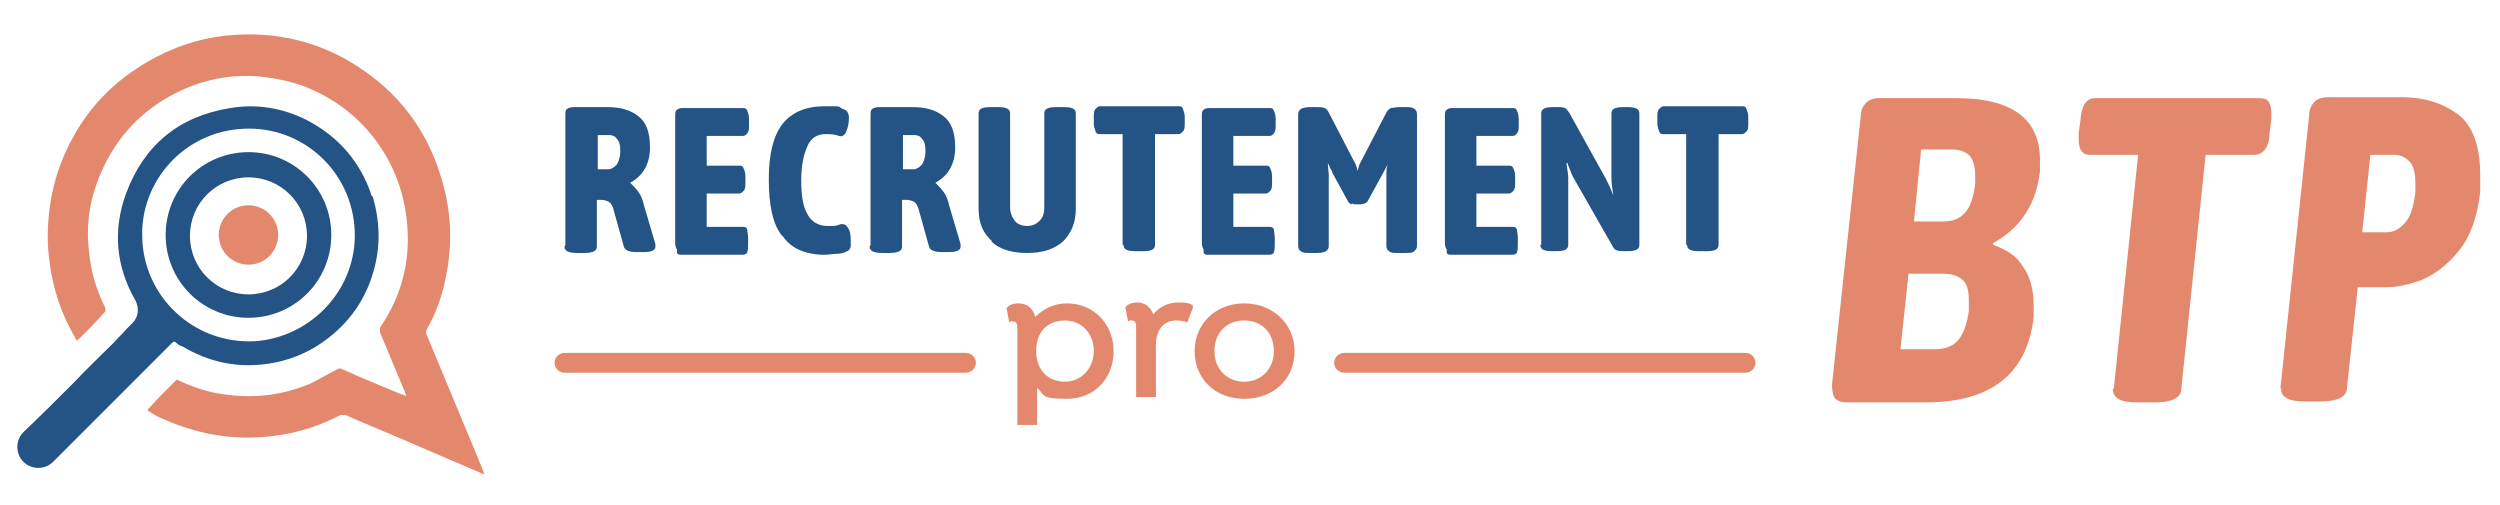
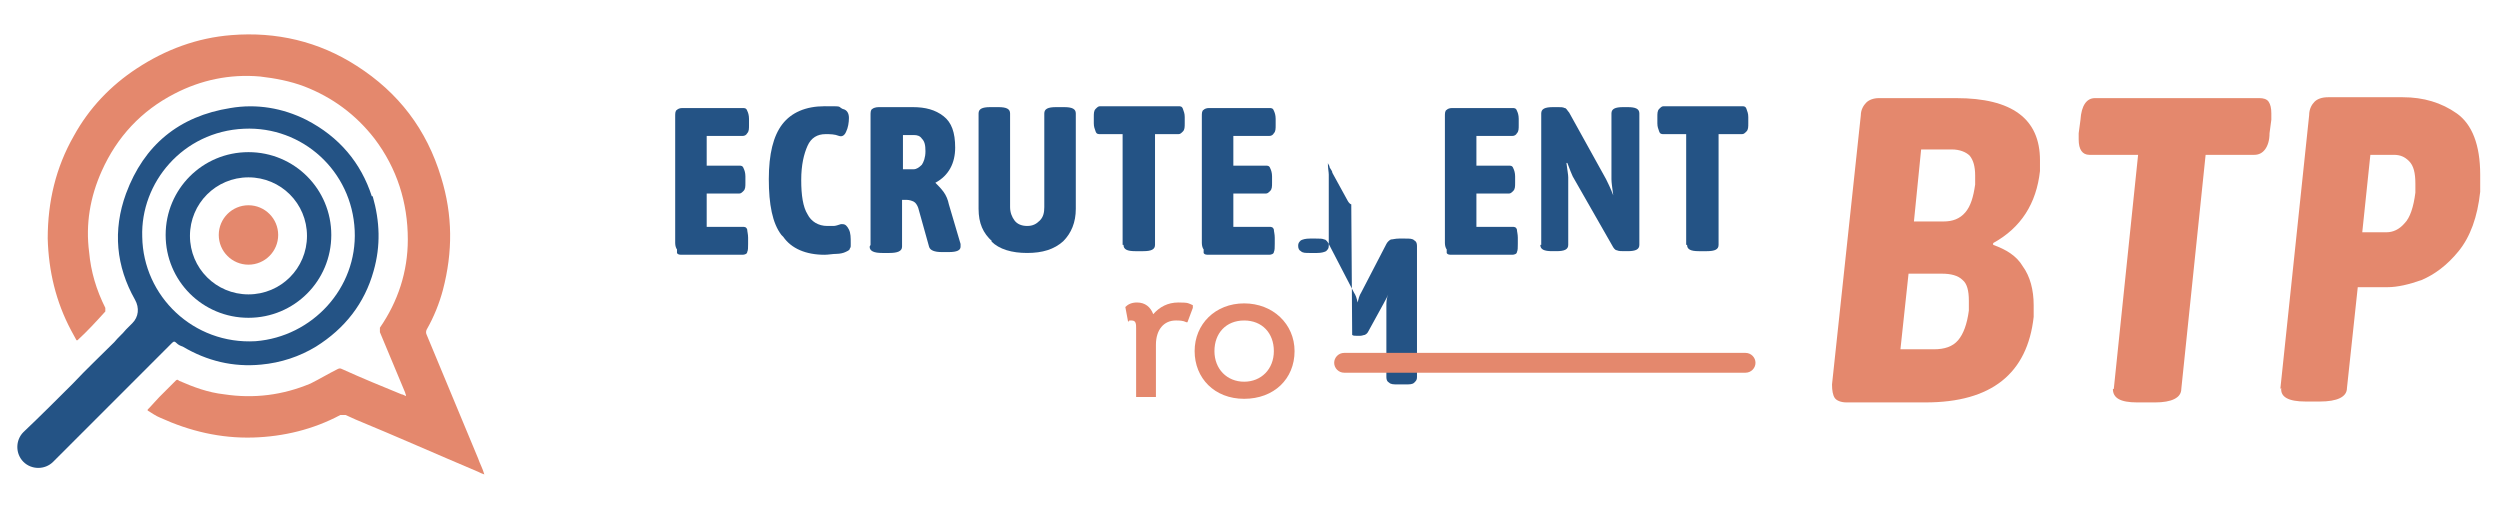
<svg xmlns="http://www.w3.org/2000/svg" id="Calque_2" version="1.1" viewBox="0 0 277.7 56.1">
  <defs>
    <style>
      .st0 {
        fill: #e4886d;
      }

      .st1 {
        fill: #245385;
      }
    </style>
  </defs>
  <g>
    <g>
-       <path class="st0" d="M123.7,39c0,3-2.1,5.3-5.2,5.3s-2.4-.5-3.3-1.2v4.1h-2.2v-10.6c0-.5,0-.9-.5-.9s-.2,0-.3.1h-.1c0,0-.3-1.6-.3-1.6h0c.3-.3.7-.5,1.3-.5,1,0,1.6.5,1.9,1.5.9-.9,2.1-1.5,3.5-1.5,3.1,0,5.2,2.4,5.2,5.3ZM121.5,39c0-1.9-1.3-3.4-3.2-3.4s-3.2,1.2-3.2,3.4,1.4,3.4,3.2,3.4,3.2-1.5,3.2-3.4Z" />
      <path class="st0" d="M132.5,34.2l-.6,1.6h-.1c-.4-.2-.8-.2-1.2-.2-1.3,0-2.2,1-2.2,2.7v5.8h-2.2v-7.6c0-.5,0-.9-.5-.9s-.2,0-.3.1h-.1c0,0-.3-1.6-.3-1.6h0c.3-.3.7-.5,1.3-.5.9,0,1.5.5,1.8,1.3.7-.8,1.6-1.3,2.8-1.3s1.1.1,1.6.3v.2Z" />
      <path class="st0" d="M143.8,39c0,3.1-2.3,5.3-5.6,5.3s-5.5-2.3-5.5-5.3,2.3-5.3,5.5-5.3,5.6,2.3,5.6,5.3ZM141.5,39c0-2-1.3-3.4-3.3-3.4s-3.3,1.4-3.3,3.4,1.4,3.4,3.3,3.4,3.3-1.4,3.3-3.4Z" />
    </g>
    <g>
-       <path class="st1" d="M62.8,27.2v-14.4c0-.3,0-.6.2-.7.1-.1.4-.2.7-.2h3.8c1.4,0,2.5.3,3.4,1,.9.7,1.3,1.8,1.3,3.5s-.7,3.1-2.2,3.9h0c.3.3.6.6.9,1s.5.9.6,1.4l1.3,4.4v.3c0,.4-.4.6-1.3.6h-.8c-.8,0-1.3-.2-1.4-.6l-1.2-4.3c-.1-.3-.3-.6-.5-.7-.2-.1-.5-.2-.8-.2h-.5v5.2c0,.5-.5.7-1.4.7h-.8c-.9,0-1.4-.2-1.4-.7ZM67.6,18.8c.3,0,.6-.2.9-.5.2-.3.4-.8.4-1.5s-.1-1.1-.4-1.4c-.2-.3-.5-.4-.9-.4h-1.2v3.8h1.3Z" />
      <path class="st1" d="M75.2,27.7c-.1-.1-.2-.4-.2-.7v-14.1c0-.3,0-.6.2-.7.1-.1.3-.2.6-.2h6.7c.2,0,.4,0,.5.3.1.2.2.5.2.9v.7c0,.4,0,.7-.2.9-.1.2-.3.3-.5.3h-4v3.3h3.6c.2,0,.4,0,.5.3.1.2.2.5.2.9v.7c0,.4,0,.7-.2.9s-.3.3-.5.3h-3.6v3.7h4c.2,0,.4,0,.5.3,0,.2.1.5.1.9v.7c0,.4,0,.7-.1.9,0,.2-.3.3-.5.3h-6.7c-.3,0-.5,0-.6-.2Z" />
      <path class="st1" d="M86.8,26.1c-1-1.3-1.4-3.4-1.4-6.2s.5-4.8,1.5-6.1,2.6-2,4.7-2,1.4,0,2,.3c.5.1.7.5.7,1s-.1,1.1-.3,1.5c-.2.5-.5.6-.8.5-.5-.2-1-.2-1.5-.2-.9,0-1.6.4-2,1.3s-.7,2.1-.7,3.8.2,3,.7,3.8c.4.8,1.2,1.3,2.2,1.3s.5,0,.7,0c.2,0,.5-.1.8-.2,0,0,.1,0,.2,0,.3,0,.5.2.7.6.2.4.2.9.2,1.5s0,.4-.1.6c0,.2-.3.3-.5.4s-.6.2-1,.2c-.4,0-.9.1-1.3.1-2.1,0-3.7-.7-4.6-2Z" />
      <path class="st1" d="M96.7,27.2v-14.4c0-.3,0-.6.2-.7.1-.1.4-.2.7-.2h3.8c1.4,0,2.5.3,3.4,1,.9.7,1.3,1.8,1.3,3.5s-.7,3.1-2.2,3.9h0c.3.3.6.6.9,1s.5.9.6,1.4l1.3,4.4v.3c0,.4-.4.6-1.3.6h-.8c-.8,0-1.3-.2-1.4-.6l-1.2-4.3c-.1-.3-.3-.6-.5-.7-.2-.1-.5-.2-.8-.2h-.5v5.2c0,.5-.5.7-1.4.7h-.8c-.9,0-1.4-.2-1.4-.7ZM101.5,18.8c.3,0,.6-.2.9-.5.2-.3.4-.8.4-1.5s-.1-1.1-.4-1.4c-.2-.3-.5-.4-.9-.4h-1.2v3.8h1.3Z" />
      <path class="st1" d="M110.2,26.8c-1-.9-1.5-2-1.5-3.6v-10.6c0-.5.4-.7,1.3-.7h.9c.9,0,1.3.2,1.3.7v10.4c0,.6.2,1.1.5,1.5.3.4.8.6,1.4.6s1-.2,1.4-.6c.4-.4.5-.9.5-1.5v-10.4c0-.5.4-.7,1.3-.7h.9c.9,0,1.3.2,1.3.7v10.6c0,1.5-.5,2.7-1.4,3.6-1,.9-2.3,1.3-4,1.3s-3.1-.4-4-1.3Z" />
      <path class="st1" d="M124.7,27.2v-12.3h-2.5c-.2,0-.4,0-.5-.3s-.2-.5-.2-.9v-.7c0-.4,0-.7.2-.9s.3-.3.5-.3h8.7c.2,0,.4,0,.5.3s.2.5.2.9v.7c0,.4,0,.7-.2.9s-.3.3-.5.3h-2.6v12.3c0,.5-.4.7-1.3.7h-.9c-.9,0-1.3-.2-1.3-.7Z" />
      <path class="st1" d="M133.7,27.7c-.1-.1-.2-.4-.2-.7v-14.1c0-.3,0-.6.2-.7.1-.1.3-.2.6-.2h6.7c.2,0,.4,0,.5.3.1.2.2.5.2.9v.7c0,.4,0,.7-.2.9-.1.2-.3.3-.5.3h-4v3.3h3.6c.2,0,.4,0,.5.3.1.2.2.5.2.9v.7c0,.4,0,.7-.2.9s-.3.3-.5.3h-3.6v3.7h4c.2,0,.4,0,.5.3,0,.2.1.5.1.9v.7c0,.4,0,.7-.1.9,0,.2-.3.3-.5.3h-6.7c-.3,0-.5,0-.6-.2Z" />
-       <path class="st1" d="M150.1,22.7c-.1,0-.3-.2-.4-.4l-1.7-3.1c0-.2-.2-.4-.3-.6,0-.2-.2-.4-.2-.5h0c0,.6.1,1,.1,1.3v7.9c0,.3-.1.4-.3.6-.2.1-.5.2-1,.2h-.8c-.5,0-.8,0-1-.2-.2-.1-.3-.3-.3-.6v-14.6c0-.3.1-.4.3-.6.2-.1.5-.2,1-.2h.7c.4,0,.7,0,.9.1.2,0,.4.3.5.5l2.8,5.4c.2.3.3.6.4,1.1.1-.4.2-.8.4-1.1l2.8-5.4c.1-.2.3-.4.5-.5.2,0,.5-.1.9-.1h.7c.5,0,.8,0,1,.2.2.1.3.3.3.6v14.6c0,.3-.1.4-.3.6s-.5.2-1,.2h-.8c-.5,0-.8,0-1-.2-.2-.1-.3-.3-.3-.6v-7.9c0-.4,0-.8.2-1.3h0c-.1.3-.3.6-.5,1l-1.7,3.1c-.1.2-.2.3-.4.4-.1,0-.3.1-.5.1h-.4c-.2,0-.4,0-.5-.1Z" />
+       <path class="st1" d="M150.1,22.7c-.1,0-.3-.2-.4-.4l-1.7-3.1c0-.2-.2-.4-.3-.6,0-.2-.2-.4-.2-.5h0c0,.6.1,1,.1,1.3v7.9c0,.3-.1.4-.3.6-.2.1-.5.2-1,.2h-.8c-.5,0-.8,0-1-.2-.2-.1-.3-.3-.3-.6c0-.3.1-.4.3-.6.2-.1.5-.2,1-.2h.7c.4,0,.7,0,.9.1.2,0,.4.3.5.5l2.8,5.4c.2.3.3.6.4,1.1.1-.4.2-.8.4-1.1l2.8-5.4c.1-.2.3-.4.5-.5.2,0,.5-.1.9-.1h.7c.5,0,.8,0,1,.2.2.1.3.3.3.6v14.6c0,.3-.1.4-.3.6s-.5.2-1,.2h-.8c-.5,0-.8,0-1-.2-.2-.1-.3-.3-.3-.6v-7.9c0-.4,0-.8.2-1.3h0c-.1.3-.3.6-.5,1l-1.7,3.1c-.1.2-.2.3-.4.4-.1,0-.3.1-.5.1h-.4c-.2,0-.4,0-.5-.1Z" />
      <path class="st1" d="M160.7,27.7c-.1-.1-.2-.4-.2-.7v-14.1c0-.3,0-.6.2-.7.1-.1.3-.2.6-.2h6.7c.2,0,.4,0,.5.3.1.2.2.5.2.9v.7c0,.4,0,.7-.2.9-.1.2-.3.3-.5.3h-4v3.3h3.6c.2,0,.4,0,.5.3.1.2.2.5.2.9v.7c0,.4,0,.7-.2.9s-.3.3-.5.3h-3.6v3.7h4c.2,0,.4,0,.5.3,0,.2.1.5.1.9v.7c0,.4,0,.7-.1.9,0,.2-.3.3-.5.3h-6.7c-.3,0-.5,0-.6-.2Z" />
      <path class="st1" d="M171.2,27.2v-14.6c0-.5.4-.7,1.3-.7h.6c.3,0,.5,0,.7.1.2,0,.3.3.5.5l4.1,7.4c.2.4.5,1,.8,1.8h0c-.1-.8-.2-1.4-.2-1.8v-7.3c0-.5.4-.7,1.3-.7h.5c.9,0,1.3.2,1.3.7v14.6c0,.5-.4.7-1.3.7h-.4c-.3,0-.6,0-.8-.1-.2,0-.4-.3-.5-.5l-4.4-7.7c-.1-.2-.3-.7-.6-1.5h-.1c.1.8.2,1.3.2,1.6v7.5c0,.5-.4.7-1.3.7h-.5c-.9,0-1.3-.2-1.3-.7Z" />
      <path class="st1" d="M187.3,27.2v-12.3h-2.5c-.2,0-.4,0-.5-.3s-.2-.5-.2-.9v-.7c0-.4,0-.7.2-.9s.3-.3.5-.3h8.7c.2,0,.4,0,.5.3s.2.5.2.9v.7c0,.4,0,.7-.2.9s-.3.3-.5.3h-2.6v12.3c0,.5-.4.7-1.3.7h-.9c-.9,0-1.3-.2-1.3-.7Z" />
    </g>
-     <path class="st0" d="M107.3,41.4h-44.6c-.6,0-1.1-.5-1.1-1.1s.5-1.1,1.1-1.1h44.6c.6,0,1.1.5,1.1,1.1s-.5,1.1-1.1,1.1Z" />
    <path class="st0" d="M193.9,41.4h-44.6c-.6,0-1.1-.5-1.1-1.1s.5-1.1,1.1-1.1h44.6c.6,0,1.1.5,1.1,1.1s-.5,1.1-1.1,1.1Z" />
  </g>
  <path class="st0" d="M16.4,45.5c.5-.5.9-1,1.3-1.4.6-.6,1.2-1.2,1.8-1.8.1-.1.2-.2.4,0,1.6.7,3.2,1.3,5,1.5,3.3.5,6.5.1,9.6-1.2,1-.5,2-1.1,3-1.6.2-.1.3-.1.5,0,2.2,1,4.4,1.9,6.6,2.8.1,0,.3.1.5.2,0-.2-.1-.3-.1-.4-.9-2.2-1.9-4.5-2.8-6.7,0-.2,0-.4,0-.5,2-2.9,3.1-6.2,3.1-9.8,0-4.1-1.2-7.9-3.7-11.2-2.1-2.7-4.7-4.6-7.8-5.8-1.6-.6-3.2-.9-4.9-1.1-3.4-.3-6.6.4-9.5,1.9-3.7,1.9-6.4,4.8-8.1,8.6-1.3,2.9-1.8,5.9-1.4,9,.2,2.2.8,4.2,1.8,6.2,0,0,0,.3,0,.4-1,1.1-2,2.2-3.1,3.2,0,0,0,0-.1,0-.2-.4-.4-.7-.6-1.1-1.7-3.2-2.5-6.6-2.6-10.2,0-4.1.9-7.9,2.9-11.4,1.7-3.1,4.1-5.6,7-7.5,3.2-2.1,6.7-3.4,10.5-3.7,5-.4,9.7.7,13.9,3.4,4.7,3,7.8,7.1,9.4,12.4,1.3,4.2,1.3,8.3.2,12.5-.4,1.5-1,3-1.8,4.4-.1.2-.1.4,0,.6,1.9,4.6,3.8,9.1,5.7,13.7.2.6.5,1.1.7,1.8-.3-.1-.5-.2-.7-.3-4.5-1.9-9-3.9-13.6-5.8-.4-.2-.7-.3-1.1-.5-.2,0-.4,0-.6,0-3,1.6-6.3,2.4-9.7,2.5-3.6.1-7-.7-10.3-2.2-.5-.2-.9-.5-1.4-.8,0,0,0,0,0,0Z" />
  <g>
    <path class="st1" d="M41.3,21.8c-1.2-3.7-3.6-6.6-7.3-8.5-2.6-1.3-5.5-1.8-8.4-1.3-5.7.9-9.6,4.1-11.6,9.5-1.5,4.1-1.1,8.1,1,11.8.5.9.4,1.9-.3,2.6-.2.2-.5.5-.7.7-.4.5-.9.9-1.3,1.4-1.5,1.5-3.1,3-4.6,4.6-1.2,1.2-3.8,3.8-5.5,5.4-.9.9-.9,2.4,0,3.3.9.9,2.4.9,3.3,0,2.6-2.6,7.4-7.4,9.1-9.1.8-.8,1.5-1.5,2.3-2.3.6-.6,1.2-1.2,1.8-1.8.2-.2.3-.2.5,0,.2.2.4.3.7.4,2.7,1.6,5.6,2.3,8.7,2,2.2-.2,4.3-.9,6.1-2,3.2-2,5.4-4.8,6.4-8.4.8-2.8.7-5.5-.1-8.3ZM28.4,37.9c-6.9.4-12.5-5-12.6-11.6-.2-6,4.5-11.7,11.3-12,6.5-.3,12,4.7,12.3,11.3.3,6.4-4.7,11.8-11,12.3Z" />
    <path class="st1" d="M27.6,16.9c-5.1,0-9.2,4.1-9.2,9.2s4.1,9.2,9.2,9.2,9.2-4.1,9.2-9.2-4.1-9.2-9.2-9.2ZM27.6,32.7c-3.6,0-6.5-2.9-6.5-6.5s2.9-6.5,6.5-6.5,6.5,2.9,6.5,6.5-2.9,6.5-6.5,6.5Z" />
    <circle class="st0" cx="27.6" cy="26.1" r="3.3" />
  </g>
  <g>
    <path class="st0" d="M203.8,44.2c-.2-.3-.3-.8-.3-1.5l3.2-29.9c0-.6.3-1.1.6-1.4.3-.3.8-.5,1.4-.5h8.6c6.2,0,9.3,2.3,9.3,6.9s0,.9,0,1.2c-.4,3.6-2.1,6.3-5.2,8v.2c1.4.5,2.6,1.2,3.3,2.4.8,1.1,1.2,2.6,1.2,4.3s0,1,0,1.3c-.7,6.3-4.7,9.5-12,9.5h-8.8c-.6,0-1.1-.2-1.3-.5ZM214.8,38.8c1.2,0,2.1-.3,2.7-1,.6-.7,1-1.8,1.2-3.3,0-.3,0-.6,0-1.1,0-1.1-.2-1.9-.7-2.3-.5-.5-1.3-.7-2.3-.7h-3.7l-.9,8.4h3.7ZM215.9,24.6c1,0,1.8-.3,2.4-1,.6-.7.9-1.7,1.1-3.1,0-.3,0-.6,0-1,0-1-.2-1.7-.6-2.2-.4-.4-1.1-.7-2-.7h-3.4l-.8,8h3.3Z" />
    <path class="st0" d="M234.8,43.2l2.7-26h-5.4c-.8,0-1.2-.6-1.2-1.7v-.7s.2-1.5.2-1.5c.1-1.6.7-2.4,1.6-2.4h18.3c.4,0,.8.1,1,.4.2.3.3.7.3,1.3v.7s-.2,1.5-.2,1.5c0,.8-.2,1.4-.5,1.8-.3.4-.7.6-1.2.6h-5.4l-2.7,26c0,1-1.1,1.5-2.9,1.5h-2c-1.9,0-2.7-.5-2.7-1.5Z" />
    <path class="st0" d="M253.3,43.2l3.2-30.4c0-.7.3-1.2.6-1.5.3-.3.8-.5,1.5-.5h8.3c2.3,0,4.3.6,6,1.8s2.6,3.5,2.6,6.8,0,1,0,1.9c-.3,2.8-1.1,5-2.4,6.6-1.3,1.6-2.7,2.6-4.1,3.2-1.4.5-2.7.8-3.8.8h-3.3l-1.2,11.2c0,1-1.1,1.5-3,1.5h-1.6c-1.9,0-2.8-.5-2.7-1.5ZM265.1,25.8c.7,0,1.4-.3,2-1,.6-.6,1-1.8,1.2-3.4,0-.2,0-.5,0-1,0-1.2-.2-2-.7-2.5-.5-.5-1-.7-1.7-.7h-2.6l-.9,8.6h2.6Z" />
  </g>
</svg>